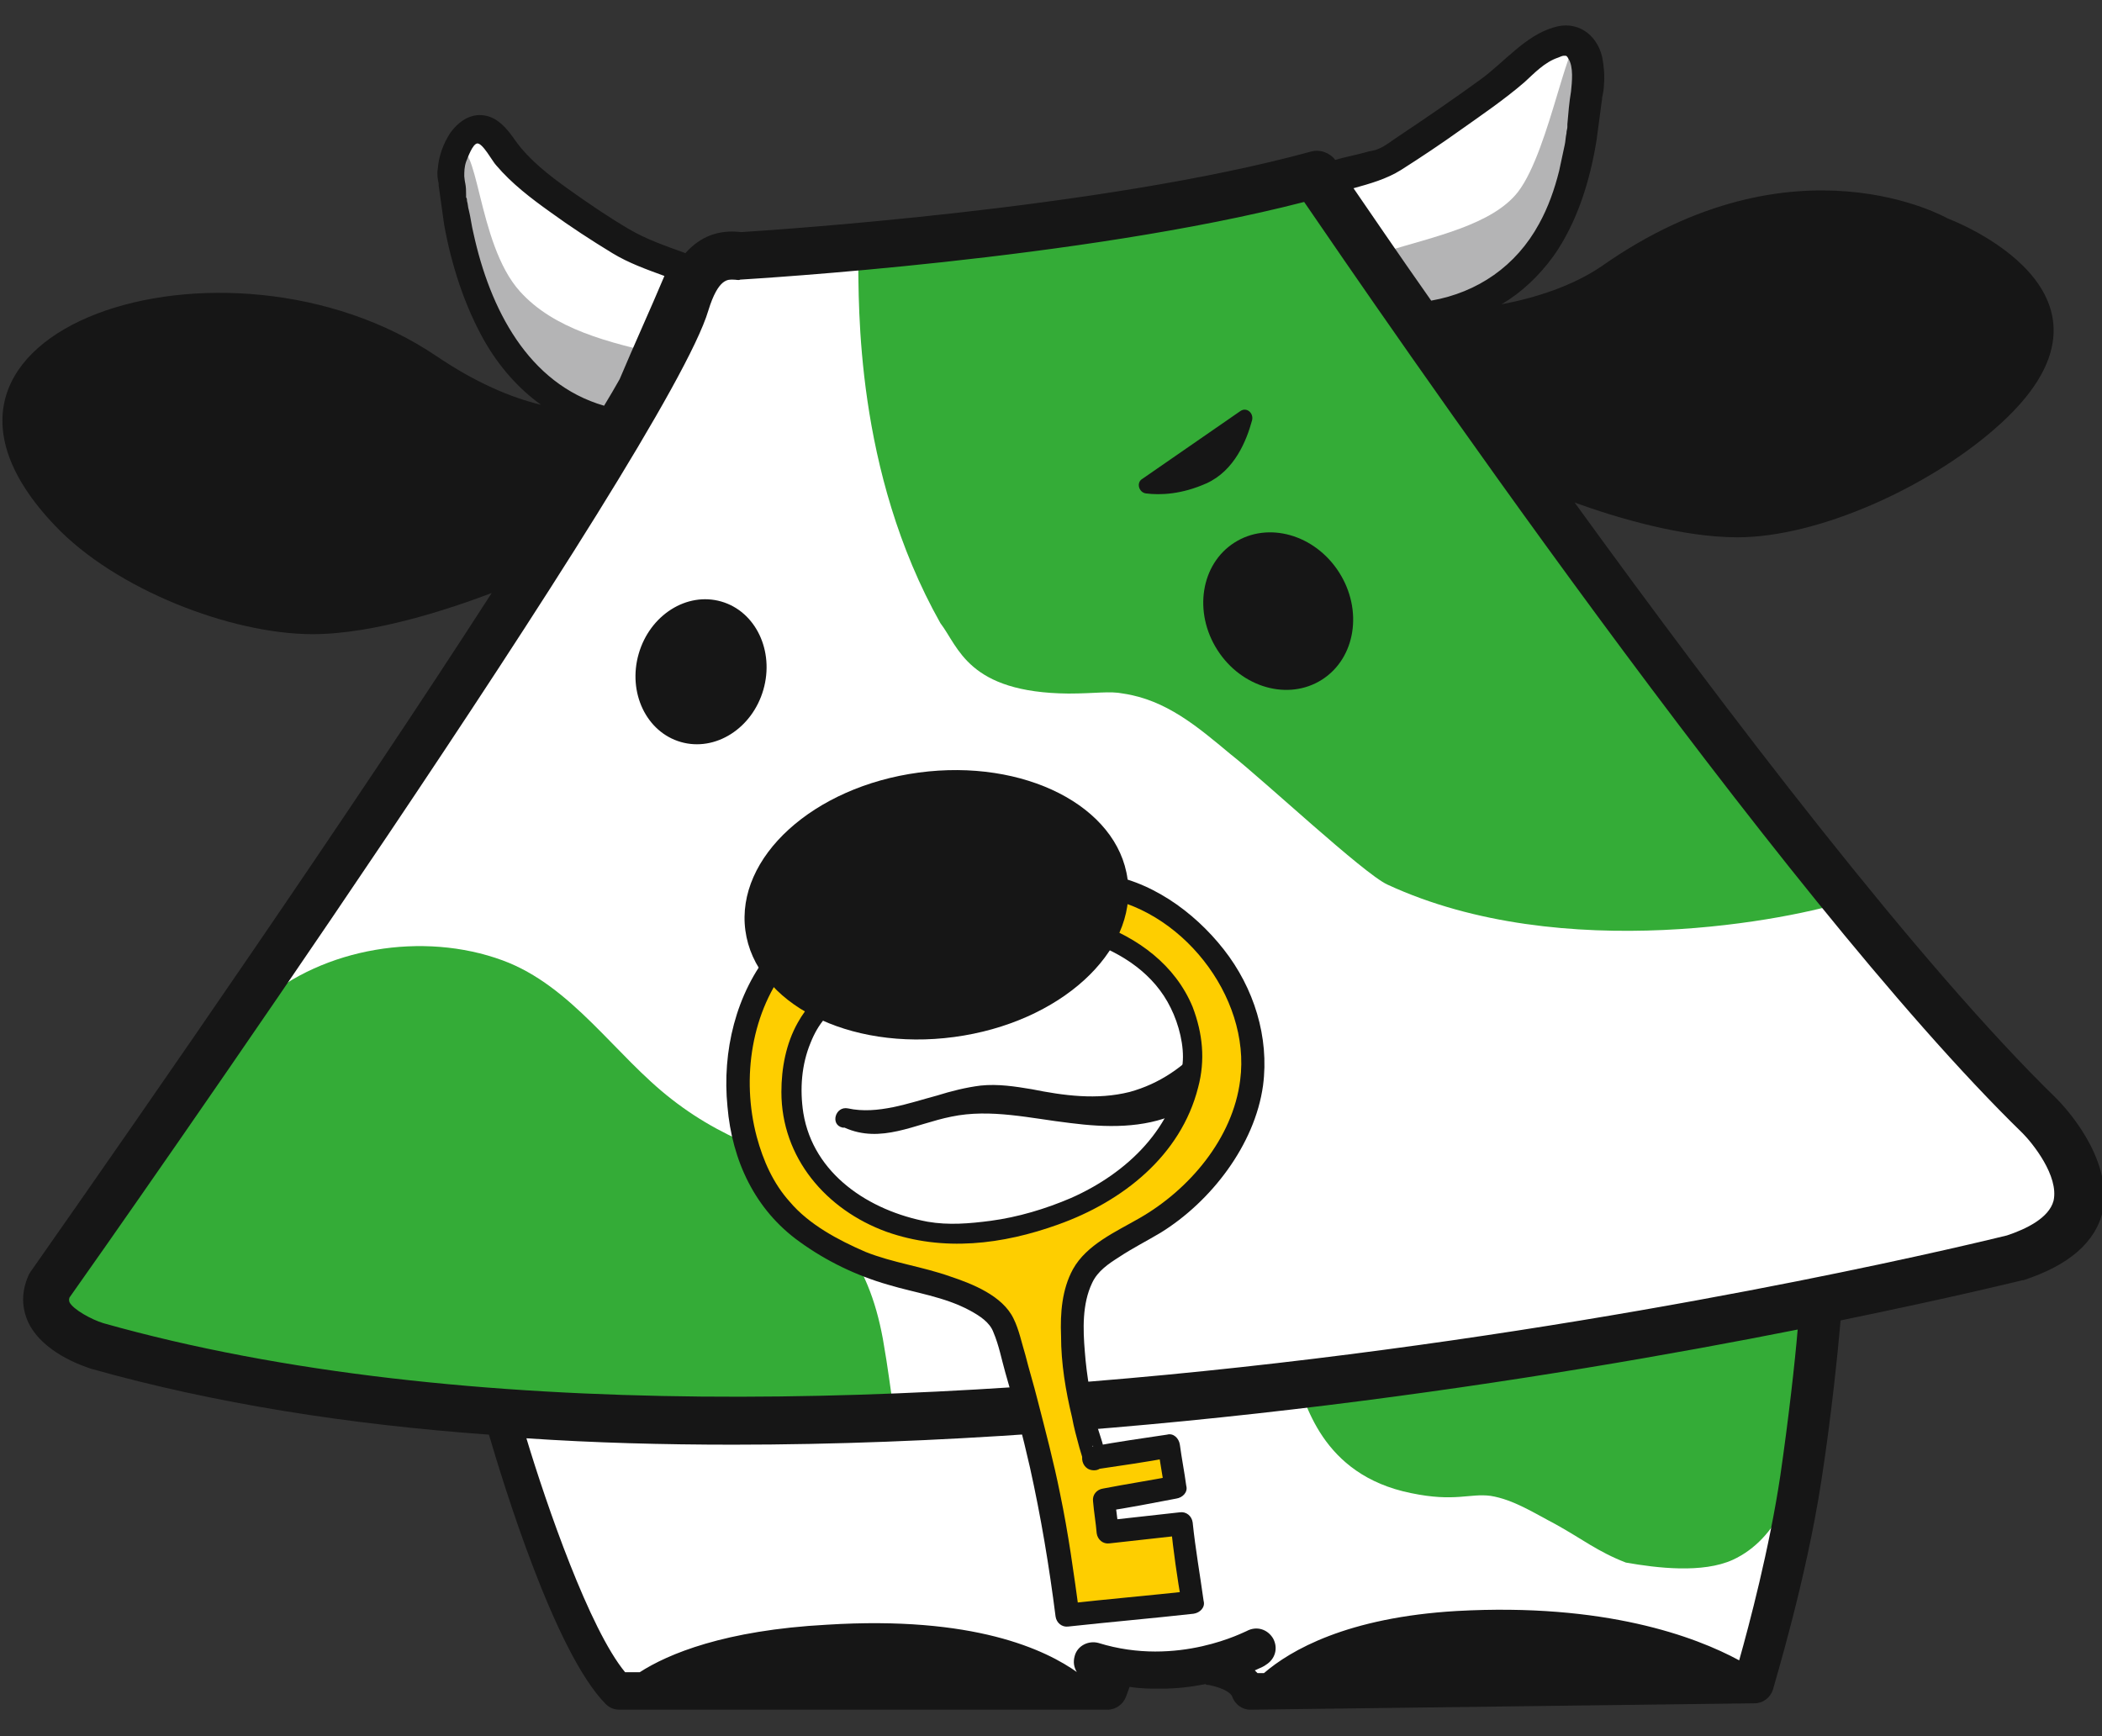
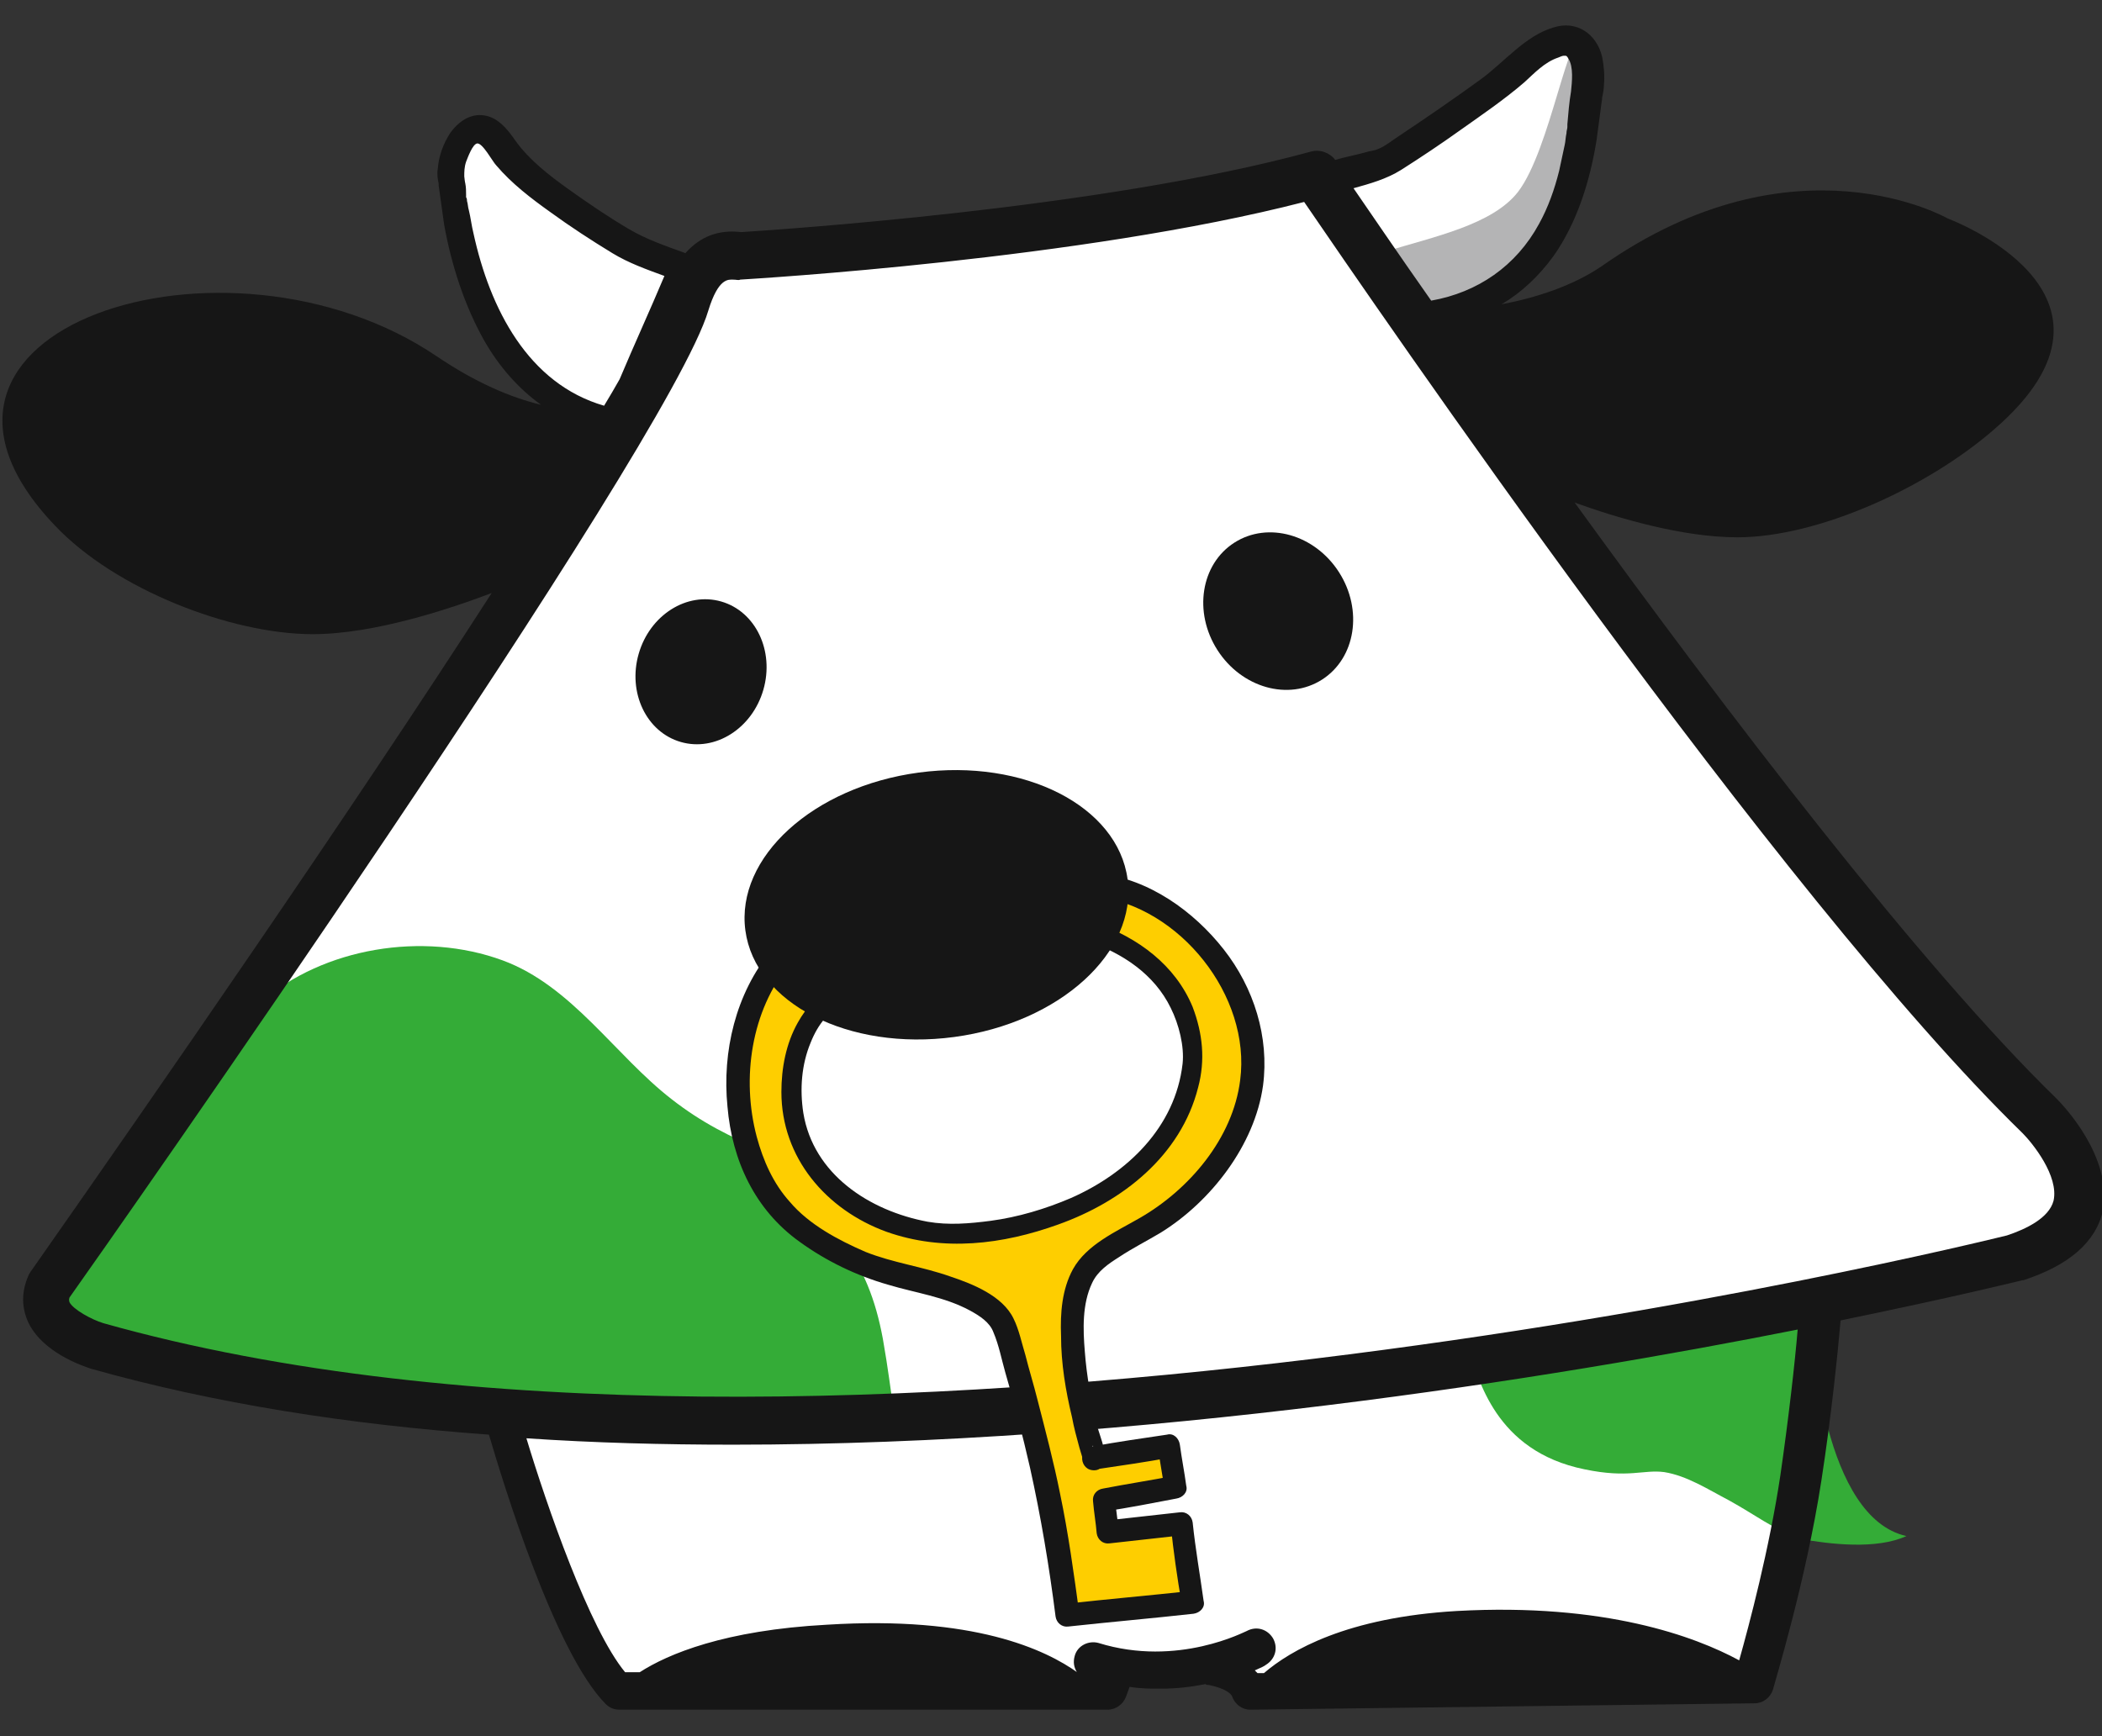
<svg xmlns="http://www.w3.org/2000/svg" version="1.1" id="レイヤー_1" x="0px" y="0px" viewBox="0 0 230 190" style="enable-background:new 0 0 230 190;" xml:space="preserve">
  <rect x="0" y="0" width="230" height="190" fill="#333333" stroke="none" />
  <style type="text/css">
	.st0{fill:#FFFFFF;}
	.st1{fill:#34AC37;}
	.st2{fill:#B4B4B5;}
	.st3{fill:#161616;}
	.st4{fill:#FECE00;}
</style>
  <g>
    <path class="st0" d="M67.9,47.7c0,0-13.9-7.1-14.9-12s-4-17.4-4-17.4l2.9-4.6l8.9,8.4l12,7.3l76.3-10l21.1-15l3.6,1.7l-5,20.5   l-14.1,10.3l73.6,93l-5.7,7.1l-22.9,5.7l-8,41.9h-53.1l-10-2.4l-11.2,2.4H68l-13-29.4l-47.4-9.2l-3.4-4.1L67.9,47.7z" />
    <g id="模様">
      <path class="st1" d="M46,153.6c2.7-0.3,49.3,1.8,51.9,1.5c-0.5-3.3-0.7-5.2-1.3-8.6c-0.8-4.3-2.1-7.6-4.7-11.2    c-2.2-3-7.9-9.1-8.3-9.4c-3.6-1.4-6.9-3.1-10.1-5.6c-6.2-4.8-10.9-12.4-18.5-15.2c-8.7-3.2-19.6-1.4-26.5,4.6    c-0.5,0.4-0.9,0.7-1.4,0.9c-0.9,1.3-19.7,29.5-22.8,33C2.3,145.9,41.5,154.1,46,153.6z" />
-       <path class="st1" d="M151.8,96.8c19.2,8.9,44.4,3.8,50.7,1.7c-0.6-1.2-13.4-20.1-19.7-27.9c-3.8-4.6-7.7-9.1-11.6-13.7    c-6.8-6.2-25.3-35.4-25.4-35.7c-5.7,0.9-11.5,1.5-17,2.7c-6.5,1.3-29.7,4.3-34.9,4.5c0.1,4.8-0.4,23.1,9,39.8c2,2.6,3,7.6,14,7.7    c3,0,4.5-0.3,6,0c4.7,0.7,8.1,3.6,11.7,6.6C138.3,85.4,149.2,95.6,151.8,96.8z" />
-       <path class="st1" d="M198.2,143.2c-5.7,1-11.5,1.7-17.3,2.6c-6.3,1-12.6,2-19,2.6c-6.7,0.6-20.2,1.9-20.2,2    c1.1,2.9,2.8,11,12.7,13c4.8,1,6.4,0,8.7,0.3c2.5,0.4,4.8,1.9,7.1,3.1c2.9,1.6,4.6,3,7.7,4.2c3.4,0.6,8.4,1.2,11.7-0.3    C199.6,166.1,198.2,147,198.2,143.2z" />
+       <path class="st1" d="M198.2,143.2c-5.7,1-11.5,1.7-17.3,2.6c-6.7,0.6-20.2,1.9-20.2,2    c1.1,2.9,2.8,11,12.7,13c4.8,1,6.4,0,8.7,0.3c2.5,0.4,4.8,1.9,7.1,3.1c2.9,1.6,4.6,3,7.7,4.2c3.4,0.6,8.4,1.2,11.7-0.3    C199.6,166.1,198.2,147,198.2,143.2z" />
    </g>
    <path class="st2" d="M173.2,4.6c-1.5-2.2-3.5,11.7-7.1,16.4c-2.8,3.6-9.2,4.9-14.4,6.5c0.9,1.4,1.5,1.4,4.9,8   C169.5,34.3,177.6,11.3,173.2,4.6z" />
-     <path class="st2" d="M49.8,16.6c2.6-2.1,2.3,10,7.1,15.3c3.7,4.1,9.6,5.6,16,7c-1.1,1.7-3.8,7.7-4.9,7.2c-9.5-4-9.7-5.3-14.4-12.6   C49.2,26.9,47.7,18.2,49.8,16.6z" />
-     <path class="st3" d="M131.8,114.2c-2.2,2.5-4.9,4.4-8.2,5.3c-3.6,0.9-7.2,0.4-10.7-0.3c-1.8-0.3-3.7-0.6-5.6-0.4   c-1.6,0.2-3.2,0.6-4.8,1.1c-3,0.8-6.5,2.1-9.7,1.4c-1.4-0.3-2,1.8-0.6,2.1c0.1,0,0.1,0,0.2,0c4,1.8,7.7-0.4,11.7-1.2   c4.3-0.9,8.7,0.2,13,0.7c3.9,0.5,8,0.6,11.6-1c2.8-1.3,4.4-3.7,4.9-6.7C133.8,114.3,132.6,113.2,131.8,114.2z" />
    <path class="st3" d="M225,120.2c-15-14.6-36.1-42.3-52.7-65.2c4.7,1.7,11.8,3.8,17.8,3.8c8.9,0,20.9-5.5,28.2-11.9   c17-14.8-5.2-23-5.2-23s-16.7-9.6-37.8,5.2c-3.2,2.2-7.3,3.5-11,4.2c2.2-1.3,4.1-3.1,5.7-5.3c2.6-3.7,4-8.3,4.7-12.7   c0.2-1.5,0.4-3,0.6-4.5c0,0,0,0,0,0c0,0,0-0.1,0-0.1c0.1-0.5,0.2-0.9,0.2-1.4c0.1-1,0-2.1-0.2-3.1c-0.6-2.5-2.8-4-5.3-3.2   c-3.1,0.9-5.4,3.8-8,5.7c-2.9,2.1-5.8,4.1-8.8,6.1c-0.8,0.5-1.6,1.2-2.4,1.5c-0.4,0.2-0.9,0.2-1.5,0.4c-1.1,0.3-2.2,0.5-3.2,0.8   c-0.6-0.8-1.7-1.2-2.7-0.9c-23,6.3-59.3,8.6-62.3,8.8l0,0c-2.5-0.3-4.5,0.5-6.1,2.3c-2.2-0.8-4.3-1.5-6.3-2.7   c-2.2-1.3-4.4-2.8-6.5-4.3c-2.1-1.5-4.3-3.2-5.8-5.3c-0.9-1.3-2-2.7-3.7-2.8c-1.4-0.1-2.6,0.8-3.4,1.9c-0.8,1.2-1.3,2.6-1.4,4   c-0.1,0.6,0,1.1,0.1,1.6c0,0.1,0,0.1,0,0.1c0,0,0,0.1,0,0.1c0.2,1.4,0.4,2.9,0.6,4.3c0.8,4.4,2.2,8.8,4.4,12.7   c1.6,2.8,3.7,5.2,6.2,7c-3.3-0.8-7.1-2.4-11.4-5.3c-23-15.6-62.3-3-41.8,18.5c6.6,7,19.3,11.9,28.2,11.9c6.8,0,15.1-2.8,19.6-4.5   c-15.4,23.9-36.8,54.8-50.4,74.2c-0.1,0.1-0.1,0.2-0.2,0.3c-0.8,1.7-0.9,3.4-0.2,5.1c1.5,3.5,6.1,5,7,5.3   c13.5,3.8,28.2,6.1,43.5,7.2c1.5,5.1,7.2,23.9,12.8,29.5c0.4,0.4,0.9,0.6,1.5,0.6h53.4c0.9,0,1.7-0.6,2-1.4l0.4-1.1   c1.2,0.2,2.3,0.2,3.4,0.2c1.8,0,3.4-0.2,4.9-0.5c0.1,0.1,0.3,0.1,0.4,0.1c1.9,0.4,2.4,1,2.5,1.2c0.3,0.9,1.1,1.5,2,1.5c0,0,0,0,0,0   l55.2-0.7c0.9,0,1.7-0.6,2-1.5c0.1-0.5,3.6-11.8,5.3-22.9c1.1-7.1,1.8-14.1,2.1-17.5c12.2-2.5,19.5-4.3,19.9-4.4c0,0,0.1,0,0.1,0   c4.9-1.6,7.9-4.1,8.7-7.6C231.2,126.6,225.7,120.9,225,120.2z M153.3,18.6c2.2-1.4,4.3-2.8,6.4-4.3c2.4-1.7,4.9-3.4,7.1-5.3   c1.1-1,2.2-2.2,3.7-2.7c0.2-0.1,0.5-0.2,0.6-0.2c0,0,0.1,0,0.2,0c0.1,0,0.2,0.1,0.3,0.3c0.6,0.9,0.4,2.6,0.3,3.6   c-0.2,1.2-0.3,2.4-0.4,3.6c0,0.1,0,0.1,0,0.2c0,0,0,0,0,0.1c0,0.2-0.1,0.4-0.1,0.7c-0.1,0.4-0.1,0.9-0.2,1.3   c-0.2,0.9-0.4,1.9-0.6,2.8c-0.5,2-1.2,4-2.2,5.8c-2.5,4.6-6.7,7.5-11.8,8.4c-3.8-5.4-6.7-9.7-8.5-12.3   C149.9,20.1,151.7,19.6,153.3,18.6z M51.8,25.5c-0.2-0.8-0.3-1.7-0.5-2.5c-0.1-0.3-0.1-0.7-0.2-1c0-0.1,0-0.3-0.1-0.4   c0-0.1,0-0.1,0-0.2c0,0,0,0,0-0.1C51,20.9,51,20.5,50.9,20c0,0.1-0.1-0.6-0.1-0.7c0-0.5,0-1,0.2-1.6c0.2-0.5,0.7-1.9,1.2-2   c0.6-0.1,1.7,2,2.1,2.4c1.7,2,3.8,3.6,5.9,5.1c2.2,1.6,4.5,3.1,6.8,4.5c1.8,1.1,3.8,1.8,5.7,2.5c-1.6,3.8-3.3,7.5-4.9,11.3   c-0.5,0.9-1.1,1.9-1.7,2.9C57.8,42,53.6,33.8,51.8,25.5z M194.8,161.5c-1.2,8-3.4,16.3-4.5,20.2c-4.8-2.6-14.7-6.3-30.9-5.4   c-12,0.7-18.2,4.3-21.1,6.8l-0.7,0c-0.1-0.1-0.2-0.2-0.3-0.3c0.7-0.3,1.1-0.5,1.2-0.6c1-0.6,1.4-1.8,0.8-2.9   c-0.6-1-1.8-1.4-2.9-0.8c-0.1,0-7.5,4-16.2,1.3c-1.1-0.3-2.3,0.3-2.6,1.4c-0.2,0.7-0.1,1.3,0.3,1.9H118c-3.6-2.6-11.5-6.3-27.5-5.3   C79.3,178.4,73.1,181,70,183h-1.6c-3.9-4.7-8.6-18.3-10.8-25.6c7.4,0.5,15,0.7,22.6,0.7c44.7,0,89.8-7.3,116.5-12.6   C196.4,149.1,195.7,155.3,194.8,161.5z M224.7,131.4c-0.5,1.9-3,3.1-5.1,3.8c-3.7,0.9-129.2,31.9-208.3,9.6   c-1.3-0.4-3.3-1.5-3.7-2.3c0-0.1-0.1-0.2,0-0.5c4.2-5.9,65.5-93.2,69.9-108c1.1-3.6,2.2-3.4,2.7-3.4c0.4,0,0.6,0.1,0.8,0   c1.5-0.1,37.3-2.2,61.7-8.5c7.6,11.1,51.8,75.8,78.6,101.9C222.4,125.1,225.3,128.7,224.7,131.4z" />
    <g id="かぎ">
      <path class="st4" d="M83.8,107.4l5.2,3c0,0-3.9,8.6-0.8,15.2c3.1,6.5,11.9,11.1,22.8,8.8c17.1-3.6,19.4-13.6,19.5-20.8    c0,0,0.1-7.1-11.4-11.8l3.2-4c0,0,13.2,2.5,14.6,15c0,0,3,7.3-6.1,17.7l-8.6,5.9c0,0-4.8,1.9-4.7,7.8c0.1,7.4,1.7,15.3,1.7,15.3    l9.3-1.7l0.5,5.1l-8.6,1.6l0.4,3.6l8-0.8l1.6,7.9l-13.7,1.4c0,0-1.1-10.1-2.3-15.1c0,0-3.1-15.8-6.3-18.4c0,0-5.4-3.1-14.4-5.1    c0,0-12.8-3.8-12.7-17C81,107.9,83.8,107.4,83.8,107.4z" />
      <path class="st3" d="M91.6,108.3c-2,0.2-3.4,2-4.3,3.6c-1.3,2.3-1.8,5-1.8,7.6c0,7.2,4.9,12.9,11.5,15.3    c6.2,2.2,12.7,1.4,18.8-0.8c7-2.5,13.4-7.5,15.3-15c0.8-3,0.5-5.9-0.6-8.8c-1.9-4.6-6-7.6-10.6-9.2c-1.3-0.5-2.2,1.5-0.9,2    c3.8,1.3,7.3,3.6,9.1,7.3c0.9,1.8,1.5,4.2,1.3,6.1c-0.8,7-6.1,12-12.2,14.7c-2.8,1.2-5.8,2.1-8.8,2.5c-2.3,0.3-4.6,0.5-6.9,0.1    c-6.4-1.2-12.5-5.2-13.6-11.9c-0.4-2.6-0.2-5.3,0.8-7.7c0.4-1,0.9-1.9,1.6-2.7c0.5-0.6,1.1-0.9,1.6-1    C93.3,110.3,93,108.1,91.6,108.3L91.6,108.3z" />
      <path class="st3" d="M84.4,104c-3.9,4.7-5.4,11.1-4.8,17.1c0.5,5.9,3,11.3,7.9,14.8c2.9,2.1,6.2,3.7,9.7,4.7    c3,0.9,6.1,1.3,8.9,2.8c1.1,0.6,2.2,1.3,2.6,2.4c0.6,1.4,0.9,3,1.3,4.4c1,3.4,1.9,6.9,2.7,10.4c1.2,5.4,2.1,10.8,2.8,16.3    c0.1,0.7,0.7,1.2,1.4,1.1c4.6-0.5,9.2-0.9,13.7-1.4c0.7-0.1,1.3-0.7,1.1-1.4c-0.4-2.9-0.9-5.7-1.2-8.6c-0.1-0.7-0.7-1.2-1.4-1.1    c-2.7,0.3-5.4,0.6-8.1,0.9c0.5,0.4,0.9,0.8,1.4,1.1c-0.1-1.2-0.3-2.3-0.4-3.5c-0.4,0.5-0.8,0.9-1.1,1.4c2.6-0.4,5.2-0.9,7.8-1.4    c0.7-0.1,1.3-0.7,1.1-1.4c-0.2-1.5-0.5-3-0.7-4.5c-0.1-0.7-0.7-1.3-1.4-1.1c-2.7,0.4-5.5,0.8-8.2,1.3c-1.6,0.2-1.4,2.7,0.3,2.6    c0,0,0,0,0,0c0.5,0,1.1-0.5,1.1-1.1c0.1-1.2-0.6-2.8-0.9-3.9c-0.6-2.6-1.1-5.3-1.3-8c-0.2-2.4-0.3-5.2,0.8-7.5    c0.6-1.3,1.8-2.1,2.9-2.8c1.5-1,3.1-1.8,4.6-2.7c5.5-3.4,10.3-9.6,11.2-16.1c0.7-5.3-1-10.7-4.3-14.9c-3.3-4.2-8.2-7.7-13.6-8.3    c-1.6-0.2-2.1,2.3-0.4,2.5c9.2,1.1,17,10.9,15.8,20.1c-0.8,6.4-5.6,12-11,15.1c-2.6,1.5-5.8,2.9-7.3,5.6c-1.2,2.2-1.4,4.8-1.3,7.3    c0,3,0.5,6,1.2,8.9c0.2,1.1,0.5,2.2,0.8,3.3c0.1,0.3,0.2,0.7,0.3,1c0.1,0.5,0,0.1,0.1-0.1c0.4-0.4,0.8-0.7,1.1-1.1c0,0,0,0,0,0    c0.1,0.9,0.2,1.7,0.3,2.6c2.7-0.4,5.5-0.8,8.2-1.3c-0.5-0.4-0.9-0.8-1.4-1.1c0.2,1.5,0.5,3,0.7,4.5c0.4-0.5,0.8-0.9,1.1-1.4    c-2.6,0.5-5.2,0.9-7.8,1.4c-0.7,0.1-1.2,0.7-1.1,1.4c0.1,1.2,0.3,2.3,0.4,3.5c0.1,0.7,0.7,1.2,1.4,1.1c2.7-0.3,5.4-0.6,8.1-0.9    c-0.5-0.4-0.9-0.8-1.4-1.1c0.3,2.9,0.7,5.7,1.2,8.6c0.4-0.5,0.8-0.9,1.1-1.4c-4.6,0.5-9.2,0.9-13.7,1.4c0.5,0.4,0.9,0.8,1.4,1.1    c-0.6-4.4-1.2-8.8-2.1-13.1c-0.7-3.5-1.6-6.9-2.5-10.4c-0.4-1.6-0.9-3.2-1.3-4.8c-0.4-1.3-0.7-2.8-1.3-4c-1.2-2.5-4.5-3.8-6.9-4.6    c-3.1-1.1-6.3-1.5-9.3-2.7c-3-1.3-6.2-3-8.3-5.5c-1.8-2-2.9-4.5-3.6-7.1c-1.7-6.4-0.6-13.8,3.6-18.9    C87.5,104.3,85.5,102.7,84.4,104L84.4,104z" />
    </g>
    <ellipse transform="matrix(0.991 -0.133 0.133 0.991 -12.276 14.539)" class="st3" cx="102.5" cy="99" rx="21.1" ry="14.6" />
-     <path class="st3" d="M135.7,45c0.7-0.5,1.5,0.2,1.3,1c-0.6,2.2-1.9,5.5-5,6.9c-2.7,1.2-5,1.3-6.6,1.1c-0.8-0.1-1.1-1.2-0.4-1.6   L135.7,45z" />
    <g id="目">
      <ellipse transform="matrix(0.276 -0.961 0.961 0.276 -15.096 126.937)" class="st3" cx="76.7" cy="73.5" rx="8" ry="7.1" />
      <ellipse transform="matrix(0.842 -0.539 0.539 0.842 -13.994 85.955)" class="st3" cx="139.9" cy="66.9" rx="7.9" ry="8.9" />
    </g>
  </g>
</svg>